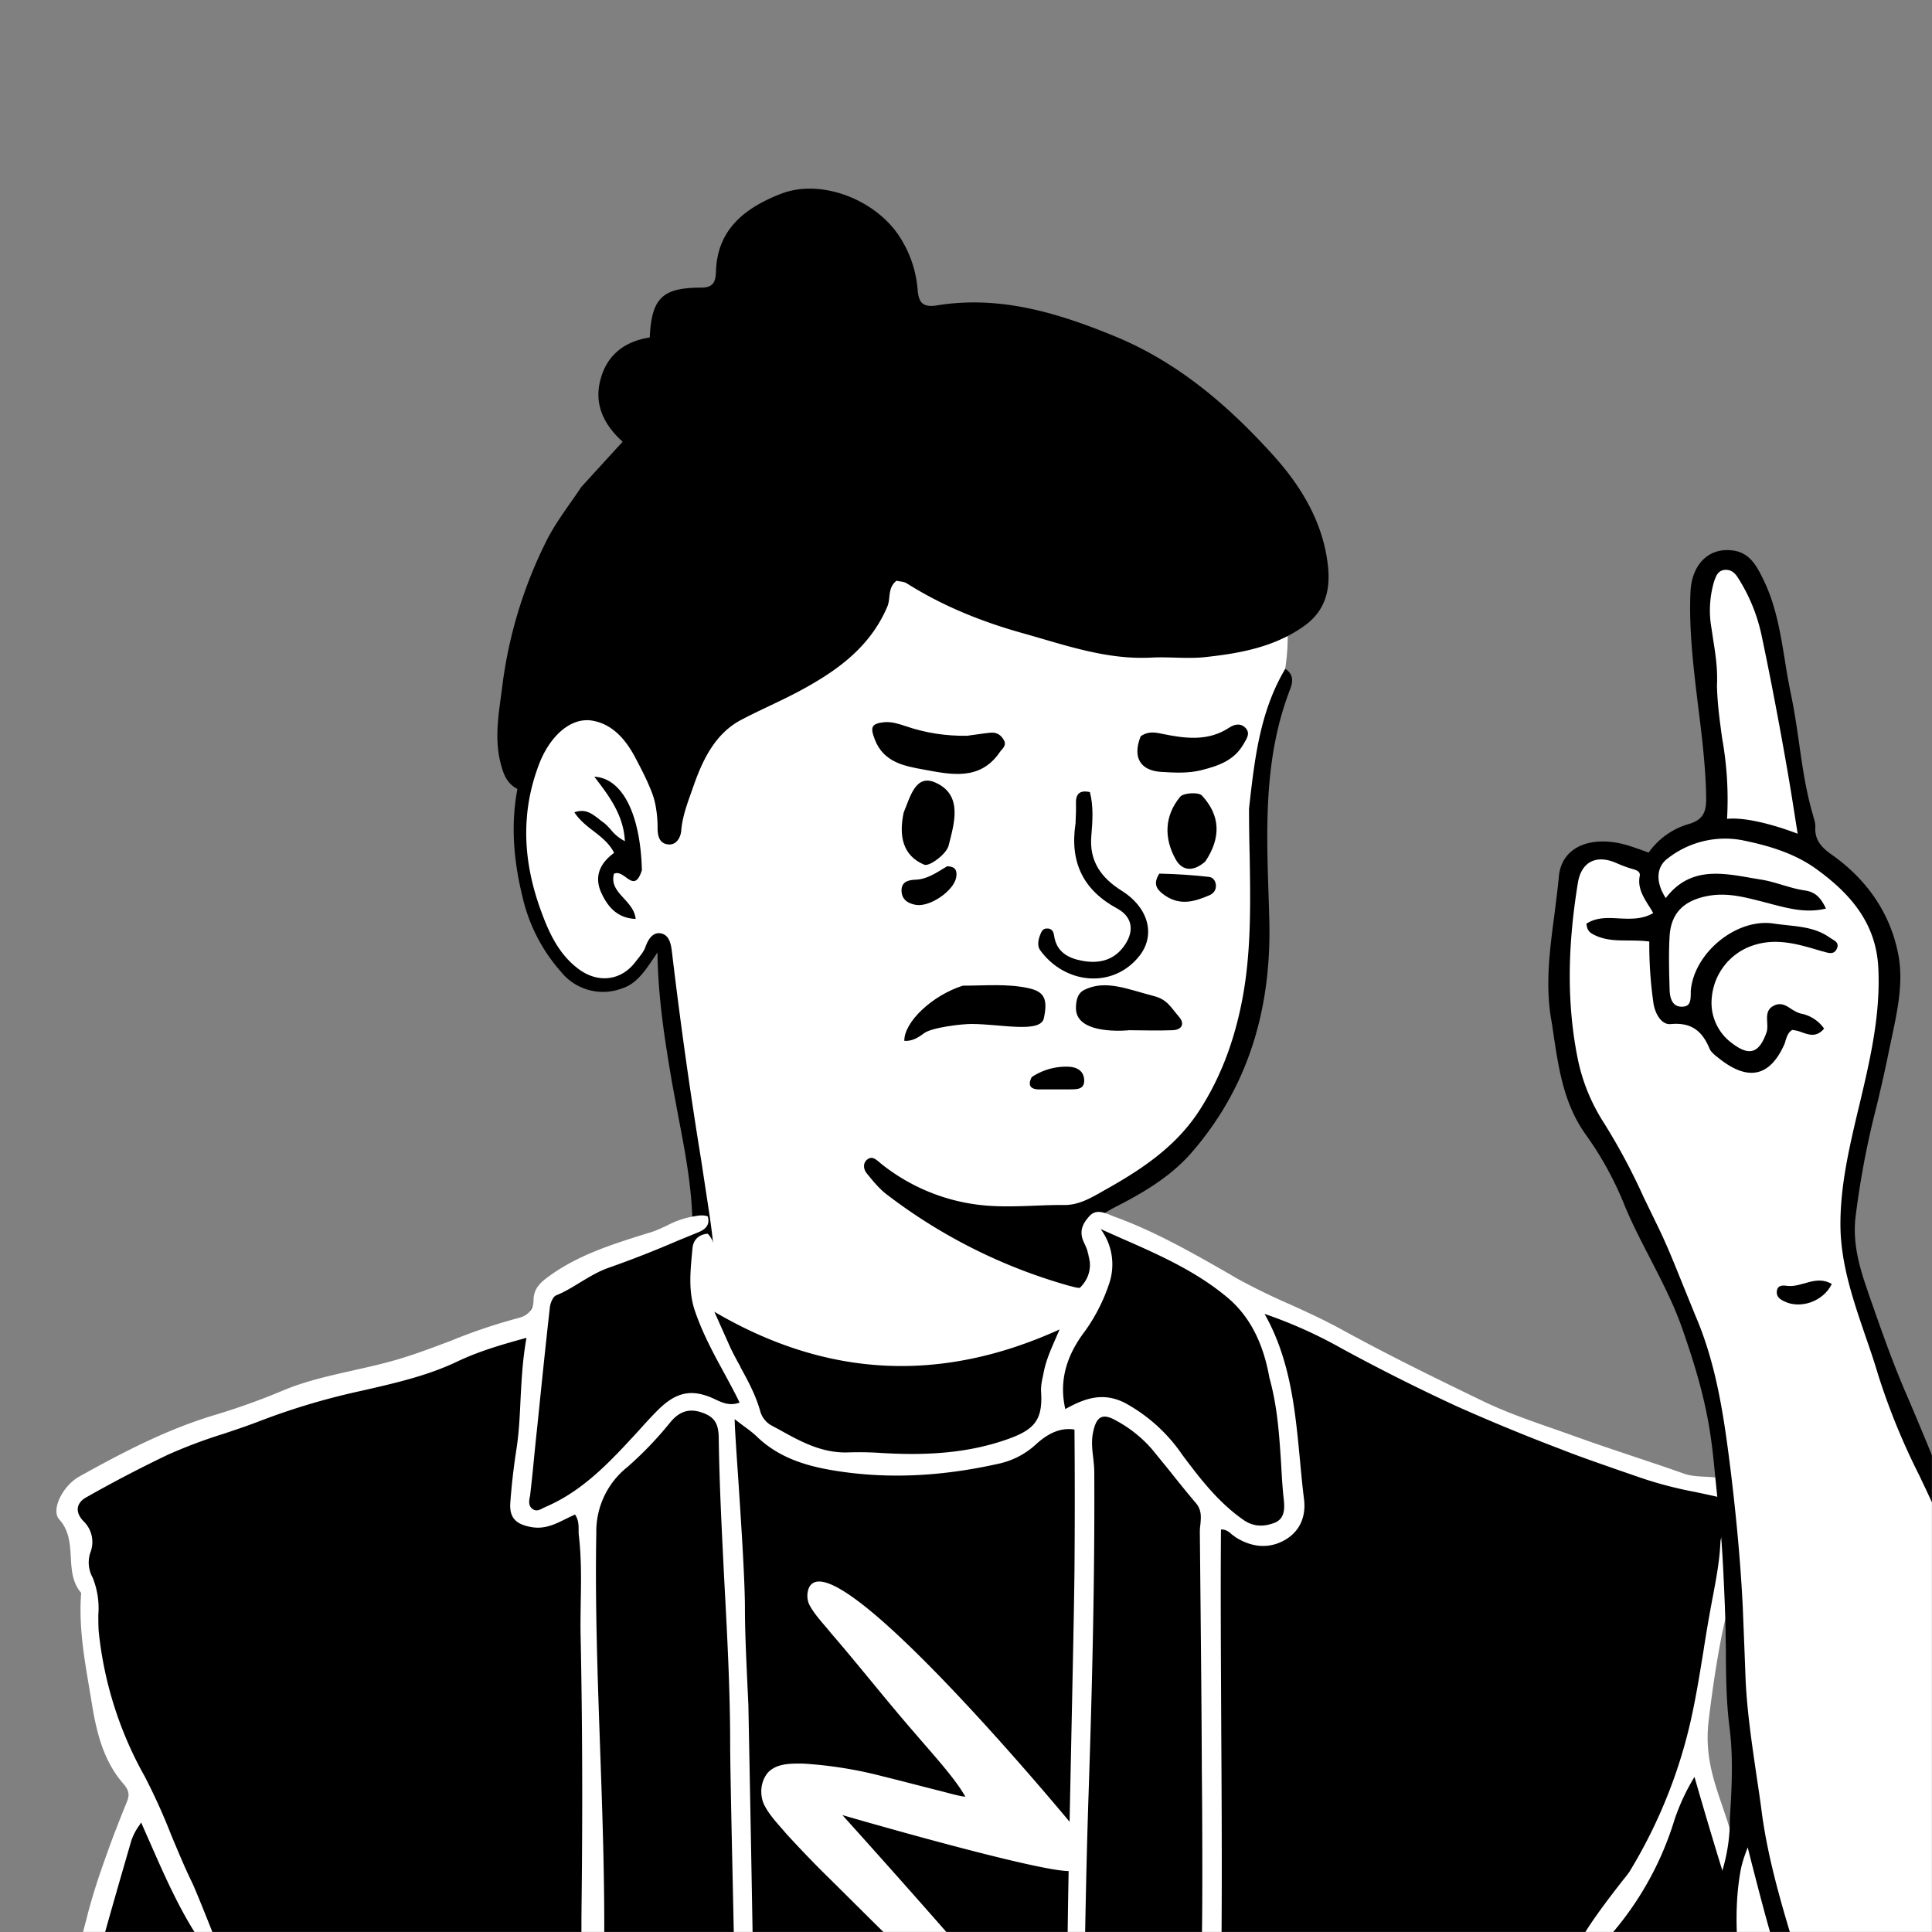
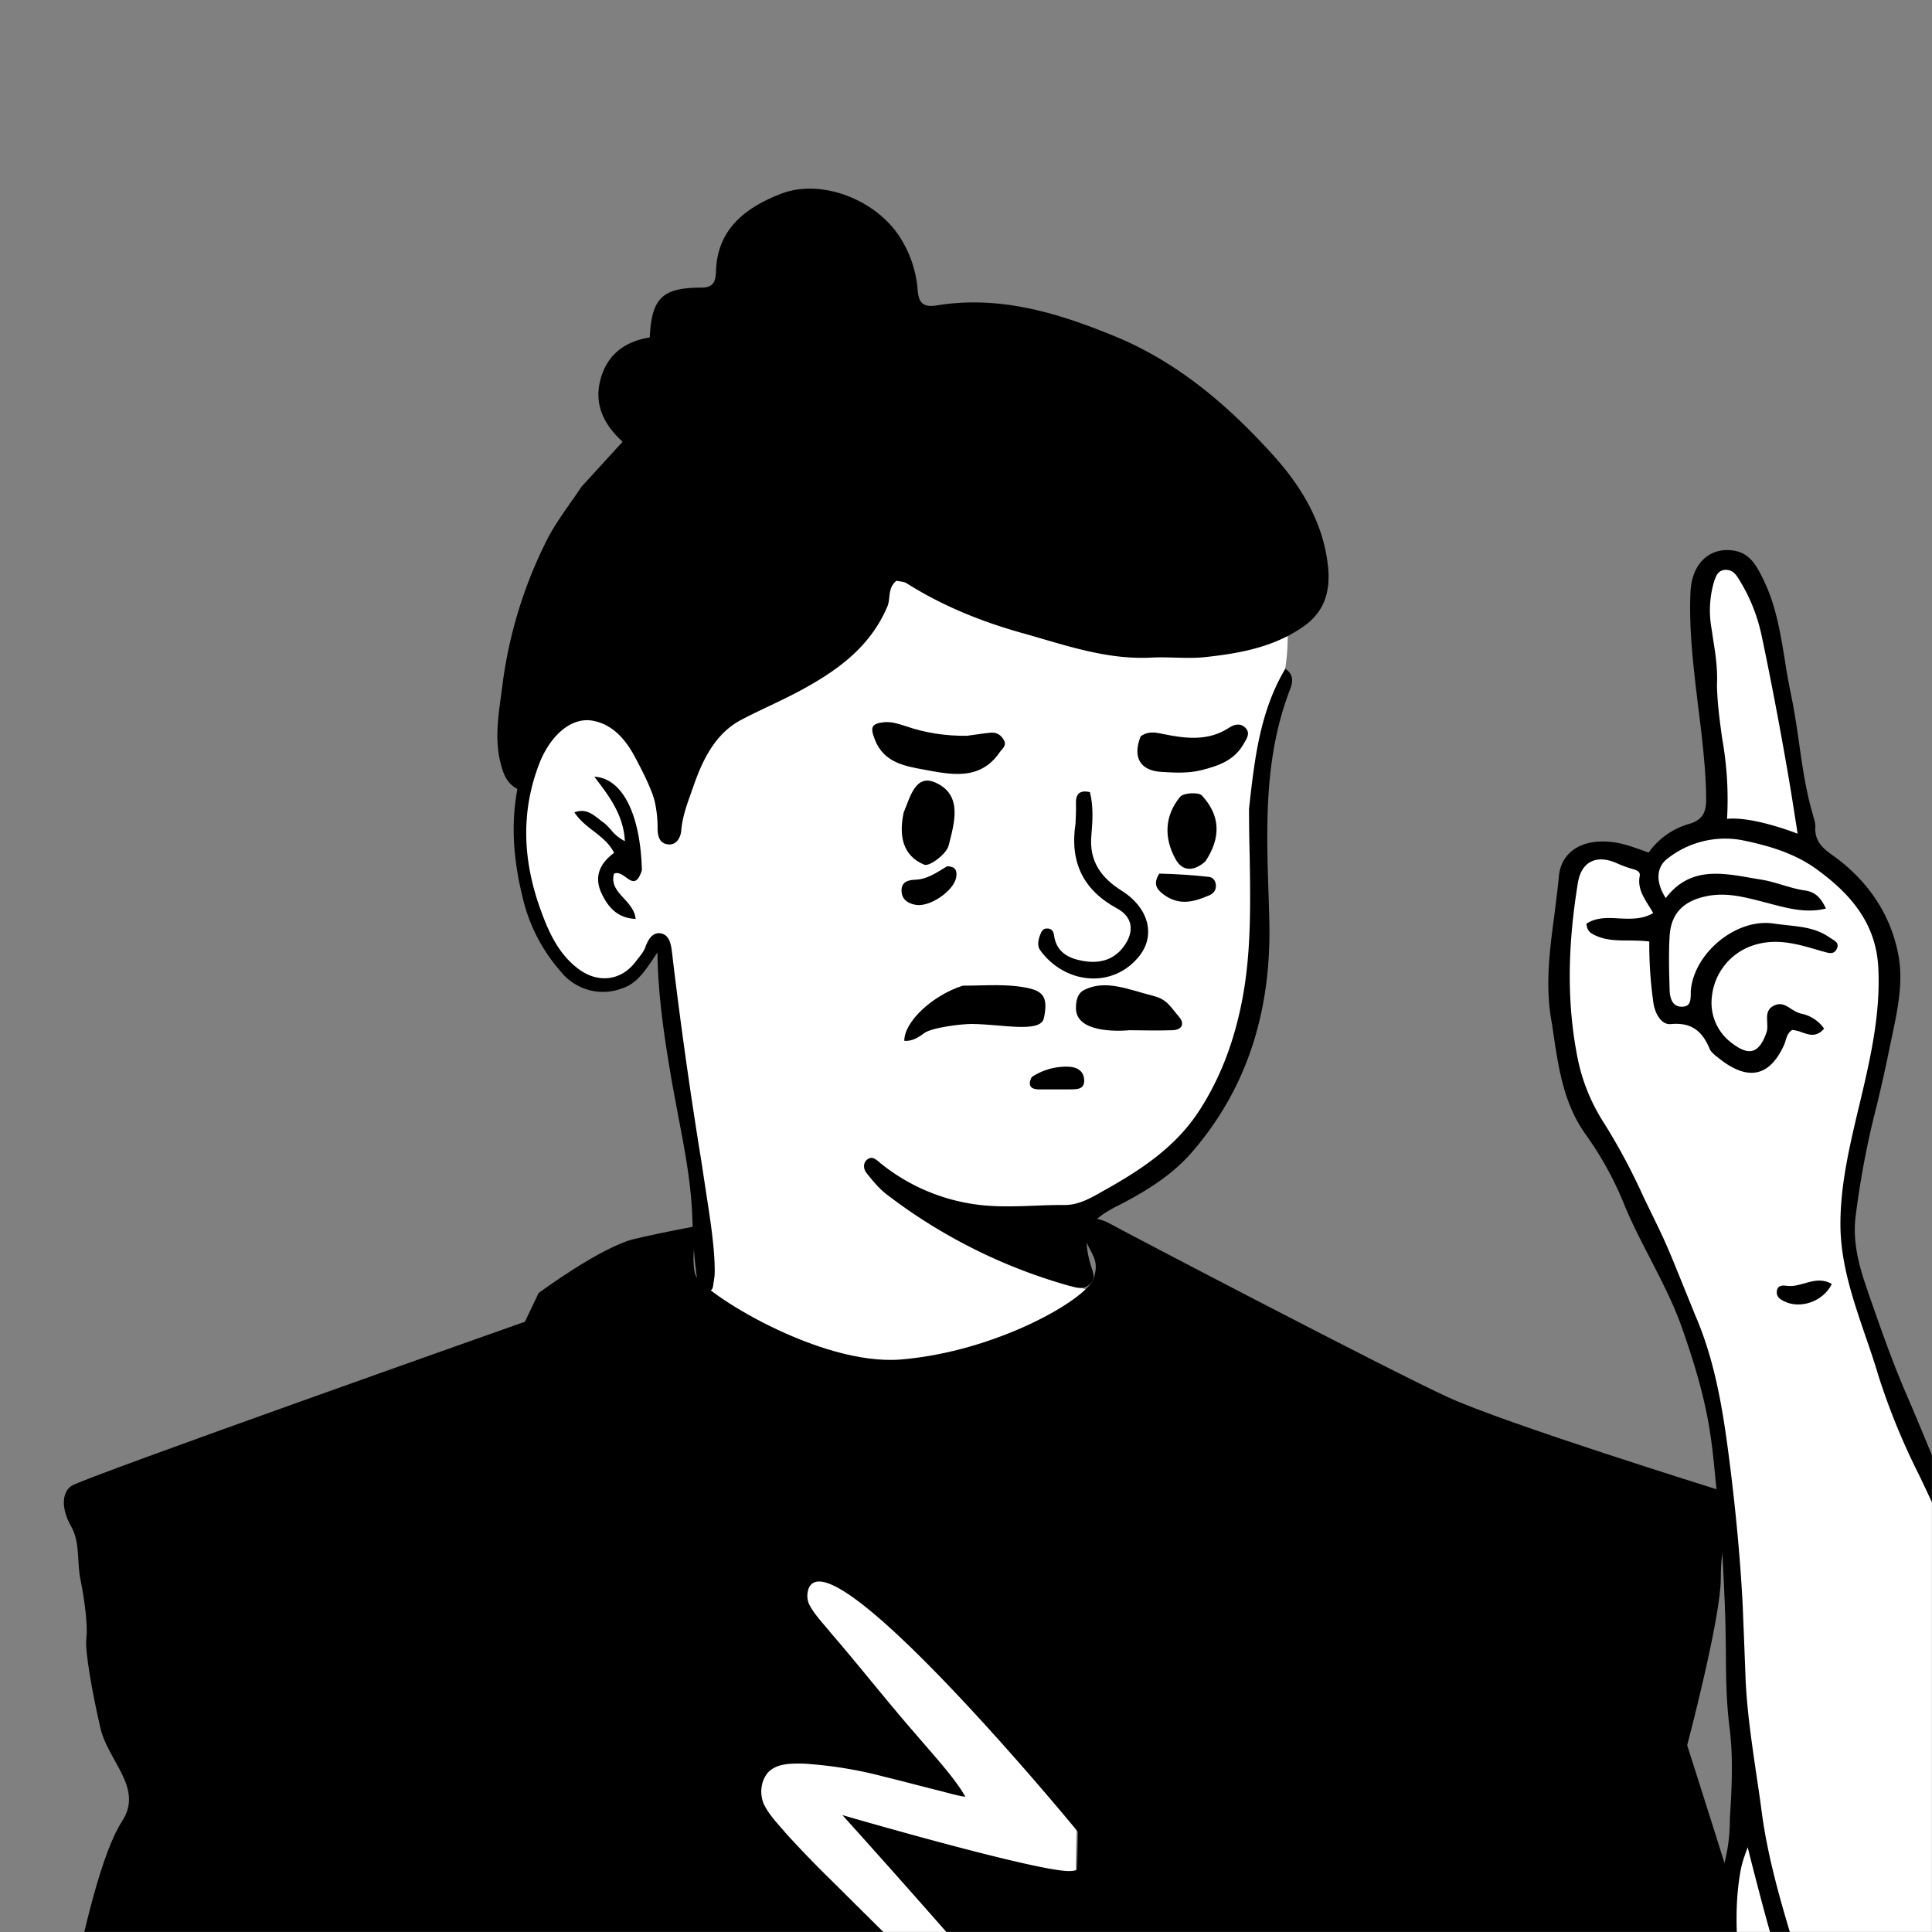
<svg xmlns="http://www.w3.org/2000/svg" viewBox="0 0 1744 1744" fill="none" shape-rendering="auto">
  <rect x="0" y="0" width="1744" height="1744" fill="#808080" stroke="none" />
  <mask id="viewboxMask">
    <rect width="1744" height="1744" rx="0" ry="0" x="0" y="0" fill="#fff" />
  </mask>
  <g mask="url(#viewboxMask)">
    <g transform="translate(-174.4 -174.4) scale(1.2)">
      <g transform="translate(531 487)">
        <path d="M554 727.7c-99.2 297-363.8 388.6-503.7 19.8-19.3-50.7 31-69.5 66.2-91.9 24.1-15.3 36.8-28.5 35.3-42.2-7-64.4-36.9-243.8-36.9-243.8l-3-5.8s.7-1.6-2.2 1.2c-3 3-9.9 34.2-37 34.2-24.5 0-49.2-10.9-61-86.3C7.2 285.6 9.6 214 40 201c12.5-5.3 24-7.2 35.2-.8 11.3 6.4-13-22 112-126C268.4 6.4 396.7-3.5 448.5 8 500.3 19.5 552 44.8 574.9 98.5c27.8 65-25.9 114.3-14 262.5-2.2 53.6.8 171.2-146.6 210.6-28 7.5-19.3 48.4 22.7 58.4 67 21 117 72.3 117 97.9" fill="#fff" />
        <path fill-rule="evenodd" clip-rule="evenodd" d="m554 266.2.1-1.4c4.1-36.4 8.2-71.7 27.1-103.4 6.5 4.4 5.7 10 3.7 15.2-19.9 51.2-18 104.4-16.2 157.6l.4 14c2.1 66.4-14.5 126.8-58.7 177.5-15.4 17.6-35.8 29.8-56.5 40.3-21.4 11-25.9 20.1-19.2 43.6l.8 2.6c1.4 3.9 2.8 7.9-1 11.8-4.5 4.6-9.5 3.3-14.8 1.8l-.6-.1a406.4 406.4 0 0 1-137-68.3c-6-4.4-10.8-10.3-15.5-16.1l-.3-.4c-2.5-3-3-7.8.5-10.4 3.3-2.5 5.8-.5 8.7 1.8l1 .9a145.5 145.5 0 0 0 76.3 31.7c13.4 1.4 26.6.9 40 .4 7.4-.3 14.8-.6 22.3-.5 10.2 0 18.7-4.7 26.7-9.2l2.8-1.6c27.8-15.5 54.3-32.8 72.2-60.7 16.1-25 25.9-52.2 31.6-80.9 7.2-36.1 6.6-72.7 6-109.8-.3-12-.5-24.2-.5-36.4ZM50.6 190.8c21.9-1.7 34 11.2 44.3 26.3a140.4 140.4 0 0 1 22.4 61.5c.5 3.7 1 7.6-1.2 11.3-4.5.6-4.9-3-5-5.6-.5-20.7-9.7-38.7-18.9-56.1-6.6-12.5-16.2-24.6-31.4-27.6-17.2-3.5-33 12-40.8 32.2-14.5 37.6-12 74.6 1.4 111 5.8 15.9 13.1 32.1 27.8 43.2 14.8 11.3 32.7 9.3 43.6-5.7l2-2.5c2-2.6 4-5.1 5-8 2.1-5.8 5.4-11.2 11.3-10.4 6.8 1 8 8.3 8.7 14a3661 3661 0 0 0 22 156.7l5.9 38.8c2.6 17.1 5.6 41.7 3.6 52.1a28 28 0 0 0-.3 2.2c-.4 2.8-.6 5-4.2 5.5-4.9.8-7-2-7.7-6.4-2.3-17-3-23.6-4-49.6-.9-25.2-5.6-50-10.4-74.9l-5-27c-5.2-30.8-10.3-62-10.8-97l-2 3c-7.6 11.3-13.7 20.5-24.5 24a40.5 40.5 0 0 1-46.1-12.5 127.8 127.8 0 0 1-28.8-55.8c-8.4-34-9.9-67.1.9-100.6 5.2-16.1 23.7-44.7 42.2-42Zm34.6 127.5c4.4 3.2 8.4 6 12-5.4-1.1-42.2-14.7-69.2-35.8-70.3 11.2 14.6 22 28.8 23 48.5a32.3 32.3 0 0 1-10.7-8.8c-2-2.2-4-4.4-6.5-6l-3-2.4c-4.8-3.6-9.7-7.4-17.8-4.5 3.8 5.8 9 10 14.3 14 6 4.7 12 9.3 15.6 16.5-10.6 7.7-15.2 17.7-9.7 29.9 4.8 10.5 11.9 19.2 25.9 19.8-.6-6.3-4.7-10.9-8.8-15.4-5-5.4-9.7-10.6-7.5-18.6 3.2-1.5 6.2.7 9 2.7Z" fill="#000" />
      </g>
      <g transform="translate(178 1057)">
        <path d="M1312 691.3 3 694s25.8-189 56.2-235.7c16.3-25-10.6-45-16.4-70.3-5.8-25.2-11.8-57.9-10.5-67.4 1.2-9.5-1.4-29.3-4.3-43.3-3-14-.2-28.3-7-40.5-7-12.1-8-25 0-30.7 8-5.8 341.2-123.5 341.2-123.5L372.5 61s47-34.8 72.2-40.7c25.2-5.9 47.1-9.7 47.1-9.7s-5.2 24.3-1.4 36.6c4 12.4 93 68.9 154.7 63.8 72-6 139.4-45.2 144.8-60.7 5.4-15.6-3.3-19-6.6-31.8C779.9 5.7 788 1 802.6 9c14.5 8 211.3 110.9 254 130.4 42.6 19.6 202.6 69.4 202.6 69.4s30.2 8.8 26.7 17.2c-7.6 17.9-24.1 1-24.1 49.6 0 30-25.3 125.6-25.3 125.6s39.6 123.7 46.2 148.2c6.7 24.5 29.3 142 29.3 142Z" fill="#000" />
        <mask id="bodyVariant06-a" style="mask-type:luminance" maskUnits="userSpaceOnUse" x="516" y="231" width="267" height="460">
          <path d="m528 691-12-460h266.5L773 691H528Z" fill="#fff" />
        </mask>
        <g mask="url(#bodyVariant06-a)">
          <g transform="translate(396 278)">
            <path d="M204.9 175.7s150.1 43.7 172 42.1c9.5-.6 13.6-7 11.8-16.2a28 28 0 0 0-5.5-12c-2.9-4-186-225.6-203.5-184.5a16 16 0 0 0 .5 12.5c4.3 8 10.8 14.4 16.3 21.3 21.4 24.8 41.6 50.6 63.1 75.3 12.7 14.9 30.5 34.2 37.9 47.7-5.4-.5-15.1-3.5-21.1-4.9-13.5-3.4-27-7-40.5-10.3a313.1 313.1 0 0 0-60.2-9.7c-9.2-.1-20.4-.4-27 7.1-5.2 6.5-6 15.8-2.8 23.3 4 8.3 10.7 15 16.6 22a855 855 0 0 0 29.6 30.9c18.8 18.5 37.3 37.2 56.2 55.5 22 21 43.5 42.3 65 63.7 15.9 15.5 32 30.7 47.9 46.2 4.8 4.7 9.6 9.4 14.8 13.7l5.3 4.2c1.2.8 2.4 1.7 3.9 1.8 2.5-.4 3.3-3.5 3.6-5.7.9-5.8-2.8-10.7-5.6-15.3C358.6 345.7 205 175.7 205 175.7Z" fill="#fff" />
          </g>
        </g>
-         <path fill-rule="evenodd" clip-rule="evenodd" d="M409.2 694c-2.6-57.2-5-114.3-4.4-171.6.8-67.8.7-135.8-.7-203.6-.2-8.6 0-17.2.1-25.7.3-16.5.5-33-1.4-49.5-.2-1.4-.2-2.8-.2-4.3 0-3.7 0-7.6-2.7-11.7l-6.3 3c-8 4-16 8.1-25.8 6.6-11.6-1.9-17.4-6.4-16.6-18.3a489 489 0 0 1 4.5-39.6c2-12.6 2.6-25.3 3.2-38.2.8-15.2 1.6-30.7 4.5-46.4-18.3 5-35.6 10-52 17.8-22.4 10.7-46.6 16.2-70.6 21.7l-5.4 1.2c-25 5.6-49.5 13-73.4 22.2-8.8 3.4-17.8 6.4-26.8 9.4a376.2 376.2 0 0 0-41.7 15.7 993.2 993.2 0 0 0-61.3 32c-7.5 4.2-8.7 11.1-2 18a21.7 21.7 0 0 1 5 23.8A23.5 23.5 0 0 0 37 275a61.3 61.3 0 0 1 4.3 28c0 4.3 0 8.6.3 12.7a281 281 0 0 0 34.8 109.3 467.7 467.7 0 0 1 20 44.4c5 11.8 9.8 23.6 15.4 35 2 4 12.6 30 24.9 61.9 1 2.8-.4 7.2-1.9 11.7-1.5 4.6-3 9.3-1.9 12.2 1.2 3 4.6 4.3 8.2 5.7 3.2 1 6.4 2.3 8.6 4.7 12.2 13.8 15.7 24 20.3 37.7l.2.4c7.5 22.1 8.5 47 8.6 54a32.6 32.6 0 0 1-14.3.2c2-14.3-1-27.3-4.1-40.3-1-4.6-2.2-9.2-3-13.9-2.8-15.3-9.5-26.4-24.5-31.7-10.5-3.6-13.8-10.2-12.7-21.8l1-7.5c1.4-9.9 3-20.1-3-29-15.5-23-26.6-48.3-37.9-74l-6.8-15.4-1.4 2.2a42.5 42.5 0 0 0-6 11.5l-8.4 29C46.2 542.2 34.6 582.3 26 623.2c-5 23.5-7.9 47-9.8 70.8H1.7c-3.5-11.5-1-22.5 1.5-33.5a185 185 0 0 0 2.3-11.1C12 609 22.4 569.7 32.8 530.3l.5-2.1c7.7-29.1 18.3-56.8 29.5-84.5 2.3-5.6 1.2-9.2-2.8-13.7-15.2-17.5-20.3-39.6-23.8-61.6l-1.8-10.8c-4-23.5-7.9-47-6-71-6.7-7.8-7.3-17.4-7.8-27-.6-10-1.2-20-8.7-28.3-6.4-7 2.5-25.2 15-32.2 33.2-18.5 66.8-36 103.5-46.8A517 517 0 0 0 181 134c16.9-7 34.5-10.8 52.1-14.8 11.2-2.5 22.3-5 33.2-8.2 13.6-4 26.7-9 40-14a420.5 420.5 0 0 1 51-17.2c7-1.7 11.3-6.1 11.4-13.6.1-7.7 4.2-12.3 10.1-16.7 22.5-16.9 48.7-25 74.8-33.2l3.4-1c4.2-1.4 8.1-3.2 12-5a65 65 0 0 1 20.5-7c3.3-.6 6.5-1.2 10.2 0 2 6.6-2 9.9-6.8 11.9l-15.4 6.3A806.2 806.2 0 0 1 425.2 42c-7.8 2.7-14.7 7-21.6 11.1-5.8 3.6-11.6 7.1-18 9.7-2.3 1-4.2 5.6-4.6 8.7-3.3 29.3-6.3 58.6-9.3 88l-1.4 13.2-1.4 14.1c-.8 8.6-1.7 17-2.7 25.6 0 .8-.2 1.5-.4 2.3-.5 3-1 6.1 1.8 8.5 3 2.4 5.7 1 8.4-.5l2.2-1c28.3-12.3 48.4-34.2 68.5-56 4.5-5 9-10 13.6-14.7 14.7-15.4 26.9-18.9 45.7-9.7 5.7 2.7 10.9 4.6 17.7 2.1-3.6-7.4-7.5-14.6-11.4-21.8-8.4-15.4-16.6-30.6-22.2-47.1-5-14.6-3.5-29.6-2.1-44.4l.3-3c.5-5.6 4.3-10.2 11.4-10.7 5.9 5.8 6 15.3 6 21-.2 25 18.1 33.3 34.7 40.8l.5.3c50.3 22.9 103.7 25 157.4 16.8a149.8 149.8 0 0 0 80.3-37.2c11.4-10.4 10-22.9 4.5-34.3-4.5-9-1.5-14.8 3.7-20.6 4.7-5.2 10.3-3 15.5-1l2.3 1c30.8 11 59 27.2 87.4 43.4l5 3a493 493 0 0 0 41.3 20.2c12.8 5.8 25.6 11.7 38 18.5 34.6 19 70.1 36.4 105.7 53.6 18.5 9 38.1 15.7 57.7 22.5l16.3 5.8c13.9 5 27.9 9.6 41.8 14.3 12 4 24 8 35.8 12.2 5.4 2 11 2.2 16.6 2.5 5.9.3 11.8.6 17.5 2.8l4.5 1.7c7 2.5 13.8 5 18.8 11.2 7.6 9.5 7.3 17.4-3 23.7-12.2 7.3-18.8 15.5-13.4 30.2 1.6 4.4-.3 9-2 13.3l-.5 1.2-.2.5c-10 25-16.8 79.6-18.6 93.4l-.3 2.8c-3.8 27 2.8 46 10.2 67.7a558 558 0 0 1 5.4 16.4c11.8 38.4 23.2 77 33.6 115.8a1073 1073 0 0 1 21.4 99c.6 3.4.4 7 .2 11v3a25.1 25.1 0 0 1-12.3.2c-9.4-69.9-29.7-136.2-50-202.4A3709 3709 0 0 1 1242 425a158 158 0 0 0-15 32.1 238.2 238.2 0 0 1-50.9 90l-1.2 1.3c-4 4.4-8.8 9.5-8 13.1 2.7 13-3.9 20.6-10.8 28.6l-3.2 3.8a41.5 41.5 0 0 0-8.6 20c-1.3 8.2-2.8 16.4-4.3 24.6a383.2 383.2 0 0 0-7.3 55.5h-14.3c2-6.1 2.4-13.2 3-22.2a250.7 250.7 0 0 1 11.8-67c.7-4 1.7-9.9 11-19.5 8.5-8.6 8.4-18.8 8.3-25.2 0-2.4 0-4.2.4-5.2 5.6-14.2 25.4-39.5 35.1-52 3-3.7 5-6.3 5.4-7.1 23.1-38 39.4-79.9 48-123.6 2.8-13.7 5-27.6 7.3-41.6a1160 1160 0 0 1 7.2-41.8c2.5-13.3 5-26.5 5.6-40.2.3-7.4 6.6-11 12.5-14.5l1.3-.8.5-.2.4-.3c3.2-2 6.7-4 6.2-8.3-.5-4-3.9-5-7.3-6l-1.3-.4c-10.2-3-20.7-5.2-31.1-7.4a299.7 299.7 0 0 1-39.6-10.2l-20.3-7c-13.9-4.9-27.7-9.6-41.3-15a1511.4 1511.4 0 0 1-77.9-32.1 1475.9 1475.9 0 0 1-87-43.7 346 346 0 0 0-58-26c19.6 34.7 23.1 72.8 26.7 110.8.9 9.7 1.8 19.3 3 28.8 1.5 12.7-3 23.5-13.6 30-12.3 7.4-25.3 6.2-37.6-1.4l-3-2.2c-2.2-2-4.6-4-8.3-3.8-.4 49.6 0 99.2.2 148.8.6 101.4 1.2 203-3.3 305a41.8 41.8 0 0 1-16.6.3c.5-20.4 1.5-40.6 2.4-60.7 1-23.4 2.1-46.7 2.7-70 .8-39.9.6-79.7.4-119.6l-.2-22.4c-.2-53-.8-106.1-1.3-159.2l-.2-19.9c0-2 .1-4 .4-5.9.5-5.5 1.1-11-3.3-16.2-6.8-8-13.3-16.1-19.8-24.3L834 178.6a96 96 0 0 0-27-21.6c-10.4-6-14.9-3-17.3 8.3-1.5 6.7-.8 13.2 0 19.7.4 3.7.8 7.4.8 11 .4 80.8-1.6 161.5-4.3 242.2-1.5 45-2.4 90.3-3.1 135.4-.4 23.7-1.5 47.4-2.5 71-.8 16.5-1.5 33-2 49.6-4 0-9.9-.5-13.8-1.3.8-23.1 2-48.1 3-70.2a1987 1987 0 0 0 2.5-58.5c.1-34.5 1.5-99.8 2.8-162.4 1.1-52.7 2.2-103.4 2.5-132.4a6422.8 6422.8 0 0 0 0-105.7c-11.4-1.8-21 3.7-29.6 11.7a60 60 0 0 1-28.4 14.2c-40.4 9-81.3 11.7-122.4 5-21.3-3.4-41.6-9.6-57.9-25-3-3-6.5-5.6-10.6-8.6a374 374 0 0 1-6.7-5.1c0 4.7 1 20.7 2.4 40.7 2.2 33.3 5.2 77.9 5.3 100.7 0 18.2.9 36.4 1.7 54.6l.9 19c0 2.4 5 251 5 305.2v3.5c-.1 4.8-.3 9.7 1.7 14.4-5.6.1-11-.2-16.6-1 1.8-17.9-.6-131.4-2.4-212.6-.8-37.8-1.4-68.6-1.4-79.5 0-41-2.2-82.1-4.4-123.1-1.8-35.9-3.7-71.7-4.2-107.6-.1-10.7-2.9-16.2-13.3-19.5-10.6-3.5-17.7.8-23.5 8-9.7 12-20.3 23-31.9 33.2a61.8 61.8 0 0 0-23.4 49.5c-1 54.5 1 108.8 2.9 163.2 1.9 53.2 3.7 106.4 2.9 159.6-.5 29.7.2 59.5 1 89.2l.8 40.6h-14.3Zm513-569.4c-4.1-23.4-13.4-45-31.4-60.1-23.8-20-52.1-32.5-80.7-45l-14.8-6.6a44.6 44.6 0 0 1 6.6 40.4 133 133 0 0 1-18.5 36.5c-12.7 16.8-19.9 35.7-14.7 58.5 14.7-8.2 28.4-13 44.9-4.6a123.6 123.6 0 0 1 43.1 39c13.6 18.2 27.3 36 46.2 49.1 7.6 5.3 15.7 5 23.3 2 7.7-3.1 7.6-10.8 6.8-17.9-1-9-1.5-18.1-2-27.3-1.4-21-2.7-42.2-8.8-64Zm-397.8-8c-2.6-4.6-5.1-9.3-7.5-14.2a24155 24155 0 0 0-12.2-27.3c84 49.3 169.7 54.2 259.7 13.3l-3.2 7.4c-3.6 8.2-7 16-8.7 24.6l-.6 3c-.9 4-1.7 8-1.4 12.2 1.2 20-4.4 27.7-23.4 34.7-31.6 11.6-64.2 13-97.3 11a243 243 0 0 0-24.4-.4c-19.7.7-35.9-8.2-52-17.2l-6.5-3.5a17.8 17.8 0 0 1-7.6-10c-3.3-12-9.1-22.8-15-33.5Z" fill="#fff" />
      </g>
      <g transform="translate(266 207)">
        <path d="m316.3 305 31.4-34.4c-12.2-11-21.7-26-17-45.4 4.6-19.4 18-30 37.4-33 1.4-29.5 9.3-37.5 38.8-37.5 9.3 0 10.7-4.8 11-11.8.8-32.3 22.3-48.4 48.7-58.7 31.1-12.2 73.7 5.1 91 34.7a85 85 0 0 1 12 37.2c.7 9.3 3.4 13.7 14.3 12 47-7.7 90.4 5.3 133.3 22.9 47.9 19.5 86 52.3 119.8 89.7 20.8 23 37.5 50.1 41.2 82.7 2.2 19-2 35.1-18.9 46.6-22 15.2-47.3 19.8-73 22.6-13.4 1.5-27.2-.3-40.8.4-34 1.8-65.1-9.5-97-18.4-30.8-8.6-60-20.4-87-37.4-2.3-1.5-5.6-1.4-7.8-2-6.9 5.5-4.2 13.3-6.9 19.5-13.2 31-38.5 48.7-66.5 63.7-14.2 7.6-29.1 13.9-43.3 21.4-19.2 10-28.8 29.4-35.7 49-3.8 11.1-8.5 22.2-9.5 34.3-.4 4.9-3.5 11.7-10.8 10.3-6-1.1-7-7-7-12.2.2-29.1-14.2-53-29.1-76-12.2-18.7-37.8-19.9-53 2.4-4.8 7.1-7 15.6-11 22.9-3.8 7-7.3 14-11 22-9.4-4.2-11.9-12-14-20.1-4.8-18.7-1.4-37.3 1-55.7A337.7 337.7 0 0 1 291 344c7-13.6 16.4-25.5 25.4-39Z" fill="#000" />
      </g>
      <g transform="translate(791 871)">
        <path d="M130.4 84.6a46.5 46.5 0 0 1 28.5-7.8c6.2.5 10.7 3.5 11 9.9.3 7.4-5.7 7-10.8 7.1h-24c-5.5-.3-7.8-3-4.7-9.2Z" fill="#000" />
      </g>
      <g transform="translate(653 805)">
        <path d="M216.6 81.8c17.1 0 33.2-1.6 49.1 1.8 12 2.6 15 7.8 11.9 22.6-2.4 11.5-31.6 4.6-54 4.4-7.4-.1-30.4 2.6-36.2 7-4.5 3.4-9 6.1-14.8 5.7-.2-14.2 21-34.2 44-41.5ZM341.1 115.4c-9 .7-39.4 1.6-39.4-16.7 0-7.2 2-11.6 6.2-13.7 16.1-8 32.6-.5 52.4 4.6 10 2.6 12.4 8 19 15.7 4.5 5.3 2 9.8-5 10-10.7.4-21.3.1-33.2 0Z" fill="#000" />
      </g>
      <g transform="translate(901 668)">
        <path d="M53.4 96.7c.2-5.7.5-10.4.3-15-.2-7.3 3-10.2 10.5-8.5 2.8 10.7 2 22 1.1 32.7-1.8 19.6 7.7 32 23 41.6 19.6 12.3 25.6 32.7 13.4 48.6-19.8 25.4-56.3 21.8-75-4.1-2.2-3.2-1.4-7.5 0-11.2.9-2.3 1.9-5 5-5 3.8-.2 5.2 2.2 5.6 5.5 1.8 12.3 10.8 16.9 21.2 18.8 13 2.4 24.5-.5 32.3-12.4 7-10.7 5-20.9-6-26.9-25.4-13.7-35.9-34.6-31.4-64Z" fill="#000" />
      </g>
      <g transform="translate(610 680)">
        <path d="M407.4 122.5c13 .3 25.4 1.1 37.6 2.5 3 .4 5 3.3 5 6.7 0 3.3-1.7 5.6-4.7 7-11.2 4.8-22 8.2-33.7.2-6.5-4.5-9-8.7-4.2-16.4ZM247.6 117c7 0 7.8 3.8 7 8.5-2 10.2-20 22.4-30.4 20.5-5.9-1-10.5-4-10.7-10.5-.2-6.7 4.8-8.2 10.3-8.4 9-.3 15.8-5.2 23.8-10ZM215.1 76.6c5-12 9-29.4 24.1-22.5 20.7 9.4 13.9 30.7 9.7 47.4-1.6 6.3-14.5 15.9-18.3 14.3-16.3-6.8-19.2-21.7-15.5-39.2ZM442 113.4c-8.6 7.5-17 7.6-22.2-1.5-9-16-8.6-32.8 3.3-47.2 2.5-3 13.8-3.6 16.3-1 14 15 14.6 31.8 2.6 49.7Z" fill="#000" />
      </g>
      <g transform="translate(610 680)" />
      <g transform="translate(774 657)">
        <path d="M98.9 41.8c6.6-.8 12-1.8 17.5-2.3 4.7-.5 8.2 1.8 10.3 6 1.9 4-1.5 6-3.4 8.8-14.9 21.7-37 16.6-56.8 13-14-2.6-30.4-5.1-37.1-22.7-3.5-9-2.8-12 7.1-13 5.7-.5 11 1.3 16.2 3 14.8 5.1 30.5 7.5 46.2 7.2ZM229.4 42.2c5.6-4 10.8-3 16.4-1.8 17.1 3.5 34.3 5.8 50.2-4.7 4.3-2.9 9.2-3.5 12.7.7 3.2 3.9.3 7.8-1.9 11.6-7 12.4-18.9 16.4-31.4 19.6-10 2.6-20.4 2-30.5 1.4-15.9-1-21.8-11-15.5-26.8Z" fill="#000" />
      </g>
      <g transform="translate(0 559)">
        <path d="m1722 1194-240.1 4.4s-20.1-26.7-36.5-144.5c-4-28.4 12.9-82.2 10-162.5-4.2-124-27.7-283.6-31.8-294.3a1230.2 1230.2 0 0 0-75-150.5c-28.6-45.6-38.6-124.5-25.4-189.5 1.3-6.6 6-25.5 21.5-29.9 16-4.5 31.5 11.7 39.4 9 8-2.6 23.3-18.4 34.6-22.9s23.1-6 19.2-35.7c-1.8-13.7-34-163.7 1.5-168.4 31.5-4.2 40.8 78.1 48.5 108.6 10.8 43.5 13.5 95.5 18 103s35 26.3 48.1 50.8c13.2 24.4 13.2 54.2 9 81.9-6.7 43.7-41.9 134.8-19.4 205.1 13.8 43.4 120.8 304.8 142 357.7 20.5 51.7 51.8 143.4 51.8 173.3 0 58.4-15.4 104.5-15.4 104.5Z" fill="#fff" />
        <path fill-rule="evenodd" clip-rule="evenodd" d="M1649.7 1194c20.2-29.3 23.7-63.4 27.2-97.6l1.5-13.5c3.6-31.7 3.7-63.7.4-95.4a493 493 0 0 0-13.6-67.5l-5.4-22c-4-17.3-9.3-34.2-14.5-51-3.2-10.2-6.4-20.4-9.3-30.6a693 693 0 0 0-33.2-90.6c-4.4-10-9.1-20-13.9-30a509.4 509.4 0 0 1-30.6-74.8c-3-10.2-6.5-20.4-10-30.5-9-26.4-18-52.8-18.5-81-.4-30.1 6.5-59.4 13.4-88.6l.8-3.2c8-33.8 16-67.6 14.3-102.9-1.5-33.9-21-56.1-46.3-74.5-16.7-12.2-36.6-18-56.5-22a70 70 0 0 0-55.4 13.6c-9.1 6.5-9.4 18.2-1.7 30 17.7-23.3 41.1-19.2 63.9-15.2l7.7 1.3c5.3.8 10.6 2.4 16 4 5.7 1.7 11.4 3.4 17.2 4.2 7.8 1.2 11.8 5.4 15.7 13.6-14.4 3.5-27.3.1-39.9-3.1a439.6 439.6 0 0 0-9.5-2.5c-13-3.3-25.6-6.5-39.5-3.9-17.3 3.3-27.5 12.2-28.7 29.9-.8 13.6-.4 27.3 0 40.9.2 6 2 12.9 9.7 12.5 6-.2 6-4.8 6.2-9.2v-2.7c2.4-28.6 34.4-55 62.6-50.6 3.2.5 6.5.8 9.8 1.2 11 1.2 22.1 2.3 31.8 9.1l2 1.3c2.7 1.6 5.4 3.2 3.8 7-2 4.9-6 3.7-10.3 2.4l-.6-.1-2.4-.7c-16.2-4.8-32.4-9.6-49.8-3.8a45.4 45.4 0 0 0-31 38.5 37.6 37.6 0 0 0 14.9 34.9c13.3 10.3 20.7 7.7 26.2-8 .8-2.3.6-5 .5-7.7-.3-5.1-.5-10.2 6-12.8 4.8-1.9 8.5.5 12.2 3 2.5 1.5 5 3 7.7 3.5a27.7 27.7 0 0 1 16.9 11.2c-5.7 6.7-11.2 4.7-16.7 2.8a27 27 0 0 0-7.3-1.8c-3 1.8-4 4.9-5 8-.3 1.2-.7 2.5-1.3 3.7-13 28.2-32 23.8-50.7 8.1h-.2c-1.8-1.7-4-3.4-4.9-5.6-5.5-13.2-13.5-20.1-29.4-18.6-7 .6-12-8.2-13-16.7a309.8 309.8 0 0 1-3-45.4c-5-.7-10-.7-15-.8-9.7 0-19.2 0-27.9-5-2.1-1.2-4-3.1-4.4-7.6 7.4-4.9 15.9-4.5 24.5-4 8.7.4 17.6.8 25.7-4-1-2-2.2-3.9-3.4-5.7-4.2-6.8-8.4-13.5-6.7-22.2.7-3.5-2.8-4.6-5.9-5.4-4-1.2-8-2.7-12-4.5-14.7-6.3-26-.9-28.6 15-7.2 44-9 88.1-.2 132 3.5 17.5 10.3 34 20 49a465 465 0 0 1 29.6 55.4l9.7 20c7.2 14.5 13.2 29.5 19.2 44.4l10 24.6c16.2 37.5 21.7 77.4 26.7 117.5 4.1 33.8 7.3 67.5 9 101.5l1.2 30 1 26.2c1.2 23.8 4.7 47.2 8.1 70.6 1.4 9.3 2.8 18.6 4 28 5 37.4 16 73.3 26.9 109.1l4.5 14.8a320.4 320.4 0 0 0 64.2 119.8c-5.5.8-11.2.8-16.8 0-49.5-61.6-68-134.2-86.4-205.5l-3-11.9-.3 1-.2.5c-1.8 4.8-4 10.8-5.1 17.7-5 29-2.2 57.7.7 86.4 2.2 21.5 7.5 42.5 15.8 62.3 3 7.2 6.7 14 10.4 20.7 5.2 9.5 10.4 19 13.6 29.6H1483a161.4 161.4 0 0 1-30.8-58.1c-12-35.5-15.7-72-17-108.8-.4-11.2 2.5-22 5.4-32.6a130.5 130.5 0 0 0 6-39.9c1.4-22.8 2.7-45.4-.2-68.5-2.5-19.4-2.7-39-2.8-58.8-.2-10.2-.2-20.4-.7-30.6v-1.1c-1-23.9-2.1-51.4-5-76l-2.2-21.5c-3.1-32.4-5.6-58-25.5-114.1-6.3-17.7-15-34.4-23.5-51-7.3-14.1-14.6-28.2-20.5-43a252.5 252.5 0 0 0-28.5-51c-15.9-22.6-19.8-48.4-23.7-74.3-.6-4.2-1.2-8.5-2-12.7-4.2-26.2-.8-51.9 2.6-77.5 1.2-9.7 2.5-19.4 3.4-29.1 2-21.4 22.8-30.8 49.1-24 4.2 1.1 8.2 2.6 12.4 4l6 2.2a56 56 0 0 1 29.5-21.3c14.3-3.8 14-12.7 13.7-24v-1c-.7-21.5-3.3-42.8-6-64.1-3.4-28.5-7-57-5.7-85.9 1-20.4 13.6-33.3 31.6-31 13.1 1.5 18.4 12.1 23.1 21.7 9.5 19.2 12.9 40.1 16.3 61a539 539 0 0 0 4.5 25.2c2.6 12.3 4.4 24.7 6.2 37.2 2.6 18.2 5.2 36.4 10.5 54.1l.2 1c.8 2.6 1.6 5.2 1.5 7.7-.6 9.7 4.4 15.3 12 20.7 26.4 18.5 44.4 44 50.4 75.3 4 20.7-.5 41.7-4.9 62.5l-1.9 9c-2.8 14-6 28-9.3 41.8a658.9 658.9 0 0 0-16.2 85.5c-1.9 18.9 3.1 36.6 9 53.5l1.4 4.2c8.2 23.4 16.3 46.8 26 69.7 21.1 49 40.8 98.5 59.7 148.3 3.2 8.4 6 17.1 8.6 25.8 5 16 10.1 32.2 18.3 46.8 11.8 21 22.3 42.7 32.8 64.4 7 14.4 14 28.9 21.3 43.1 2.7 5.2 3.8 10.8 5 16.3l1.4 7c9.4 37 18.5 74.2 18.6 112.7 0 25.4-2.8 50.8-6.5 76-1 7.4-4.2 13.8-7.8 21l-.7 1.3c-3.9.9-7.9.8-11.8 0l1.6-6.5c4.3-16.8 8.4-33.1 9-50.1 1.2-38.3.4-76.6-8.1-114.1l-1.6-6.9c-6.5-29.1-13.1-58.4-31.2-84 2 16.9 6.8 32.8 11.6 48.6a406 406 0 0 1 8.9 32.5c9.4 43.9 9.5 87.3-1.6 131-3.3 13.3-9 25.4-14.7 37.5l-6 12.8h-34.6Zm-205.2-991.7a259 259 0 0 0-3.6-60c-1.9-13.5-3.7-26.8-4-40.3.6-12.6-1.1-23.6-2.8-34.2l-1.3-8.8a76.3 76.3 0 0 1 2-35.4c1.4-4 2.9-8.3 8.3-8.6 5-.2 7.7 2.8 10 6.6 8 12.6 13.7 26.5 17 41 9.5 44.4 19.3 99 23.4 124.9l4.1 26s-33.1-13.2-53.1-11.2Zm241 945.7 4.5-22c4.1-29 4.9-56.2 5.7-83.6v-1.5c7.7 37 1 72.2-10.2 107Z" fill="#000" />
        <path d="M1523.3 552.2c-6.5 13.3-23.7 19-35.7 13.1-3.3-1.6-6-3.4-5.7-7.4.5-4.9 4.3-4.8 7.6-4.3 11.2 1.5 21.7-8.5 33.8-1.4Z" fill="#000" />
      </g>
    </g>
  </g>
</svg>